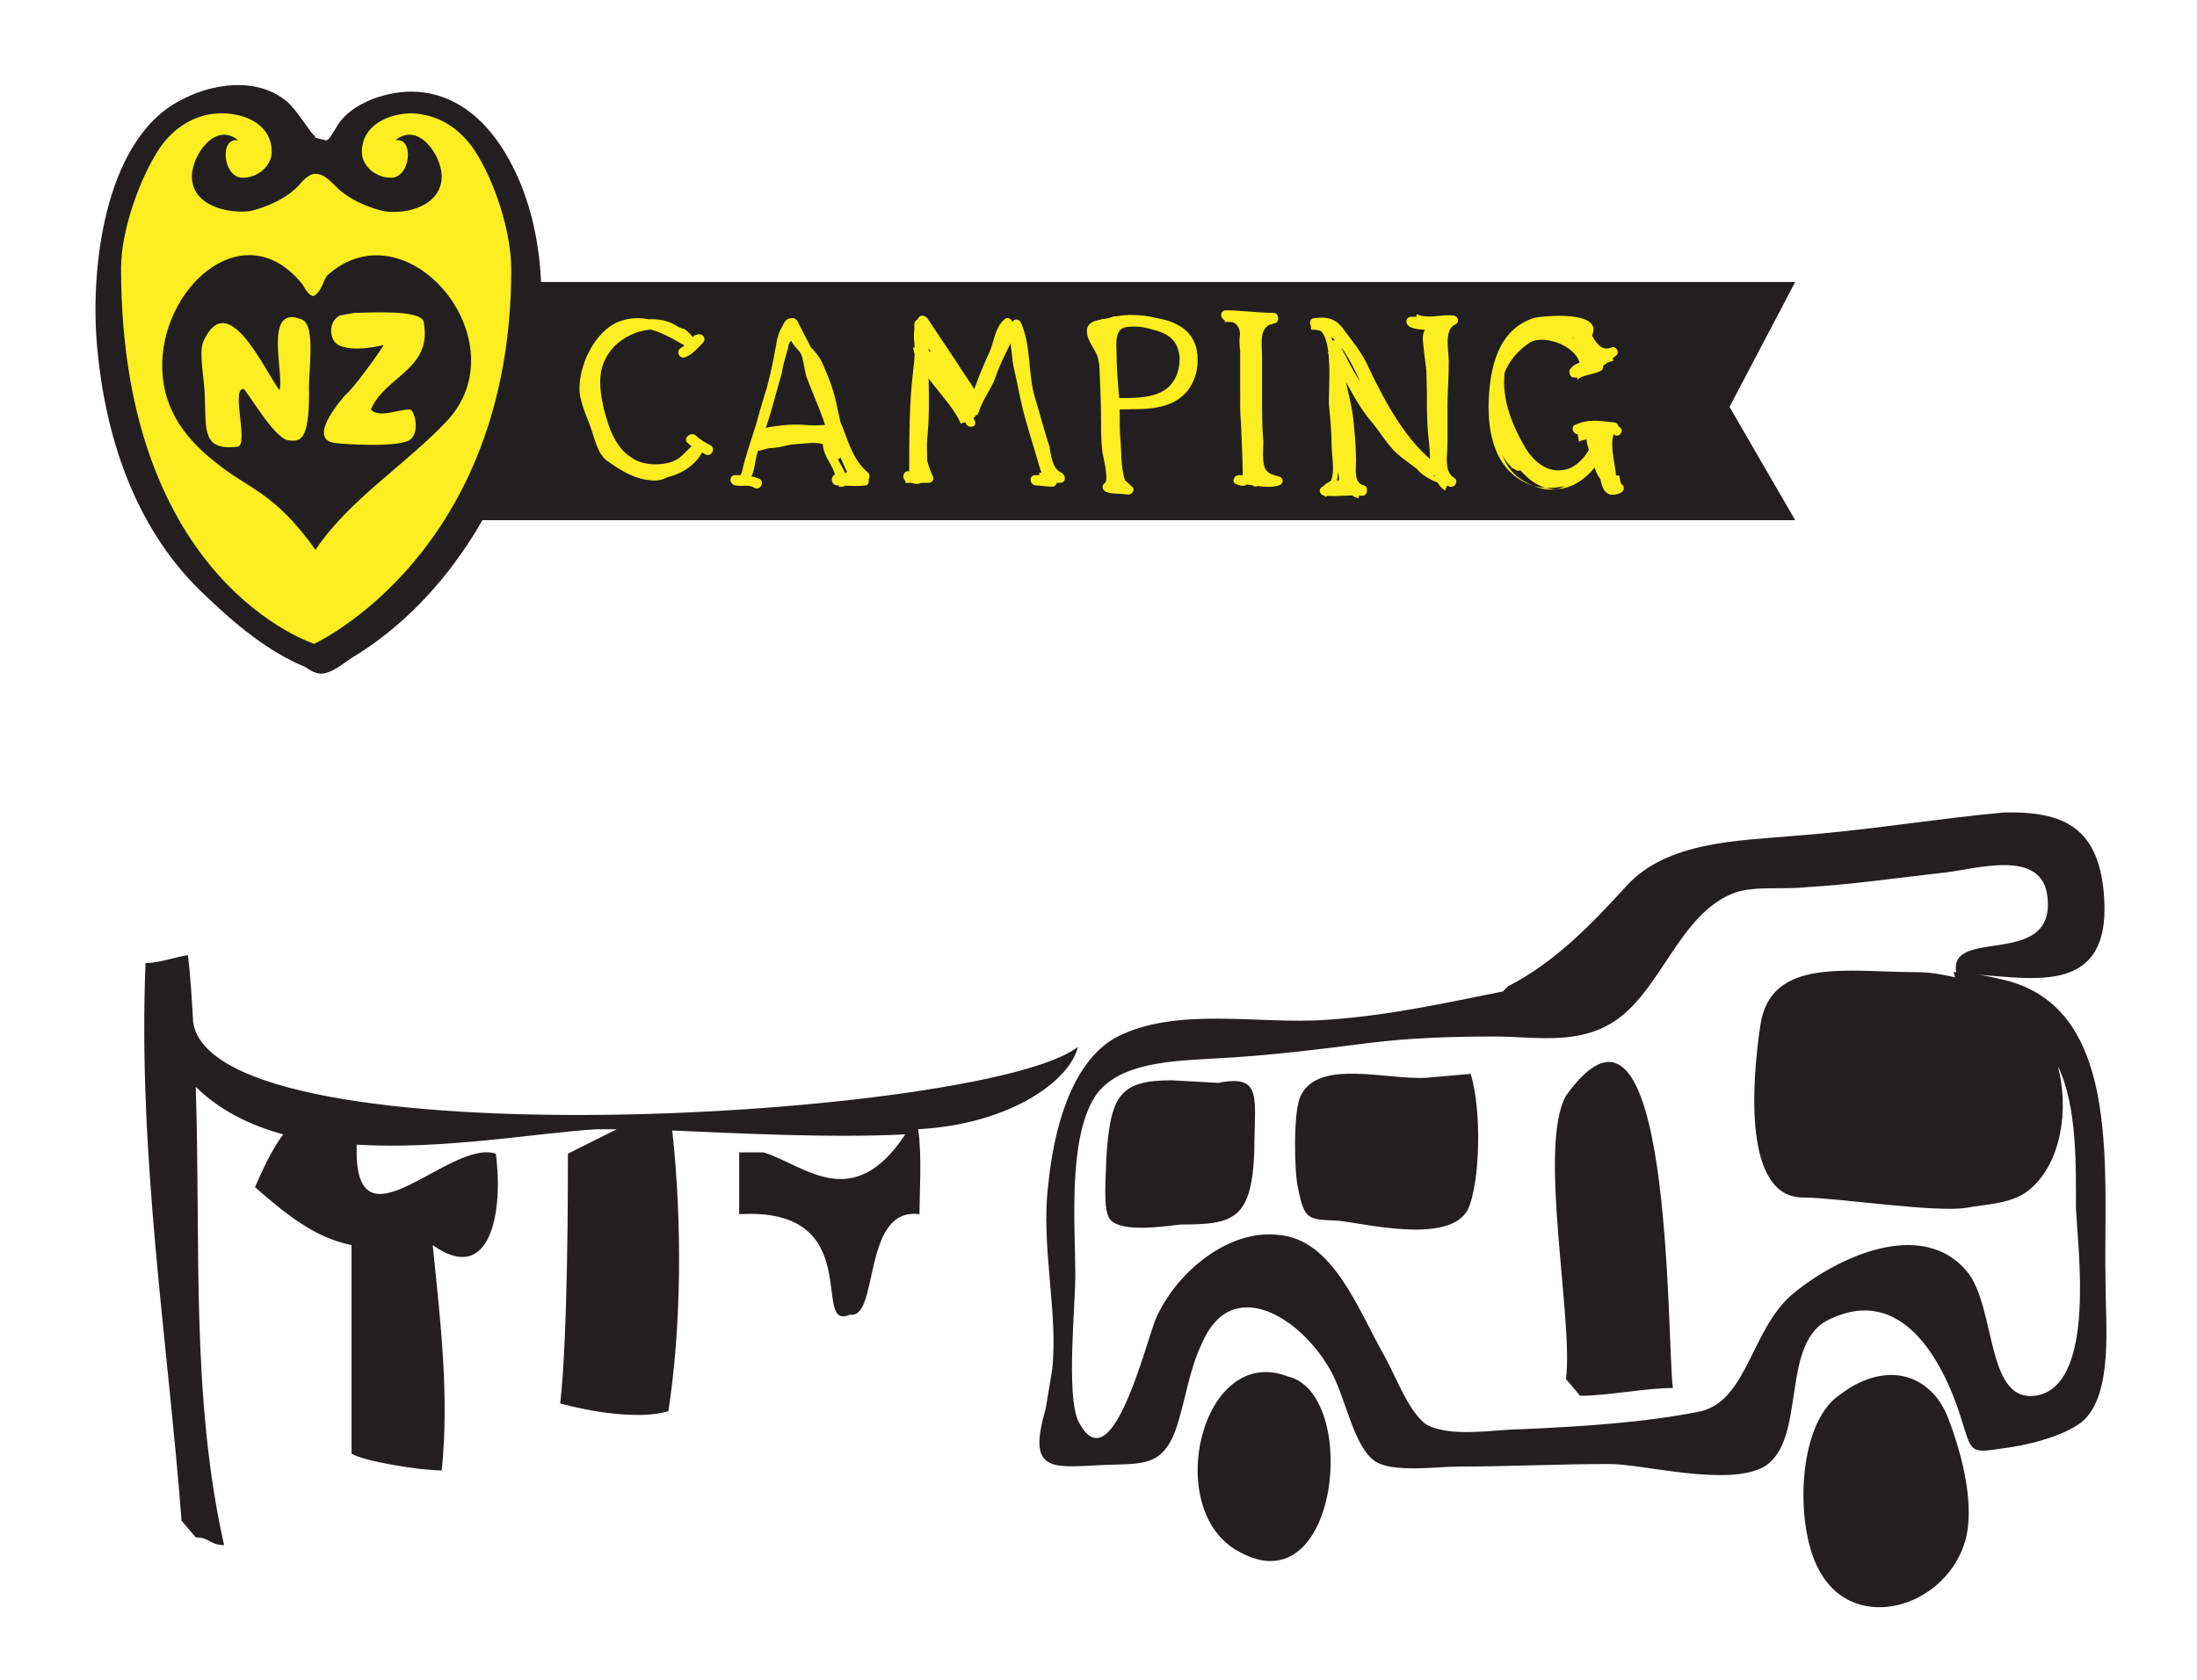
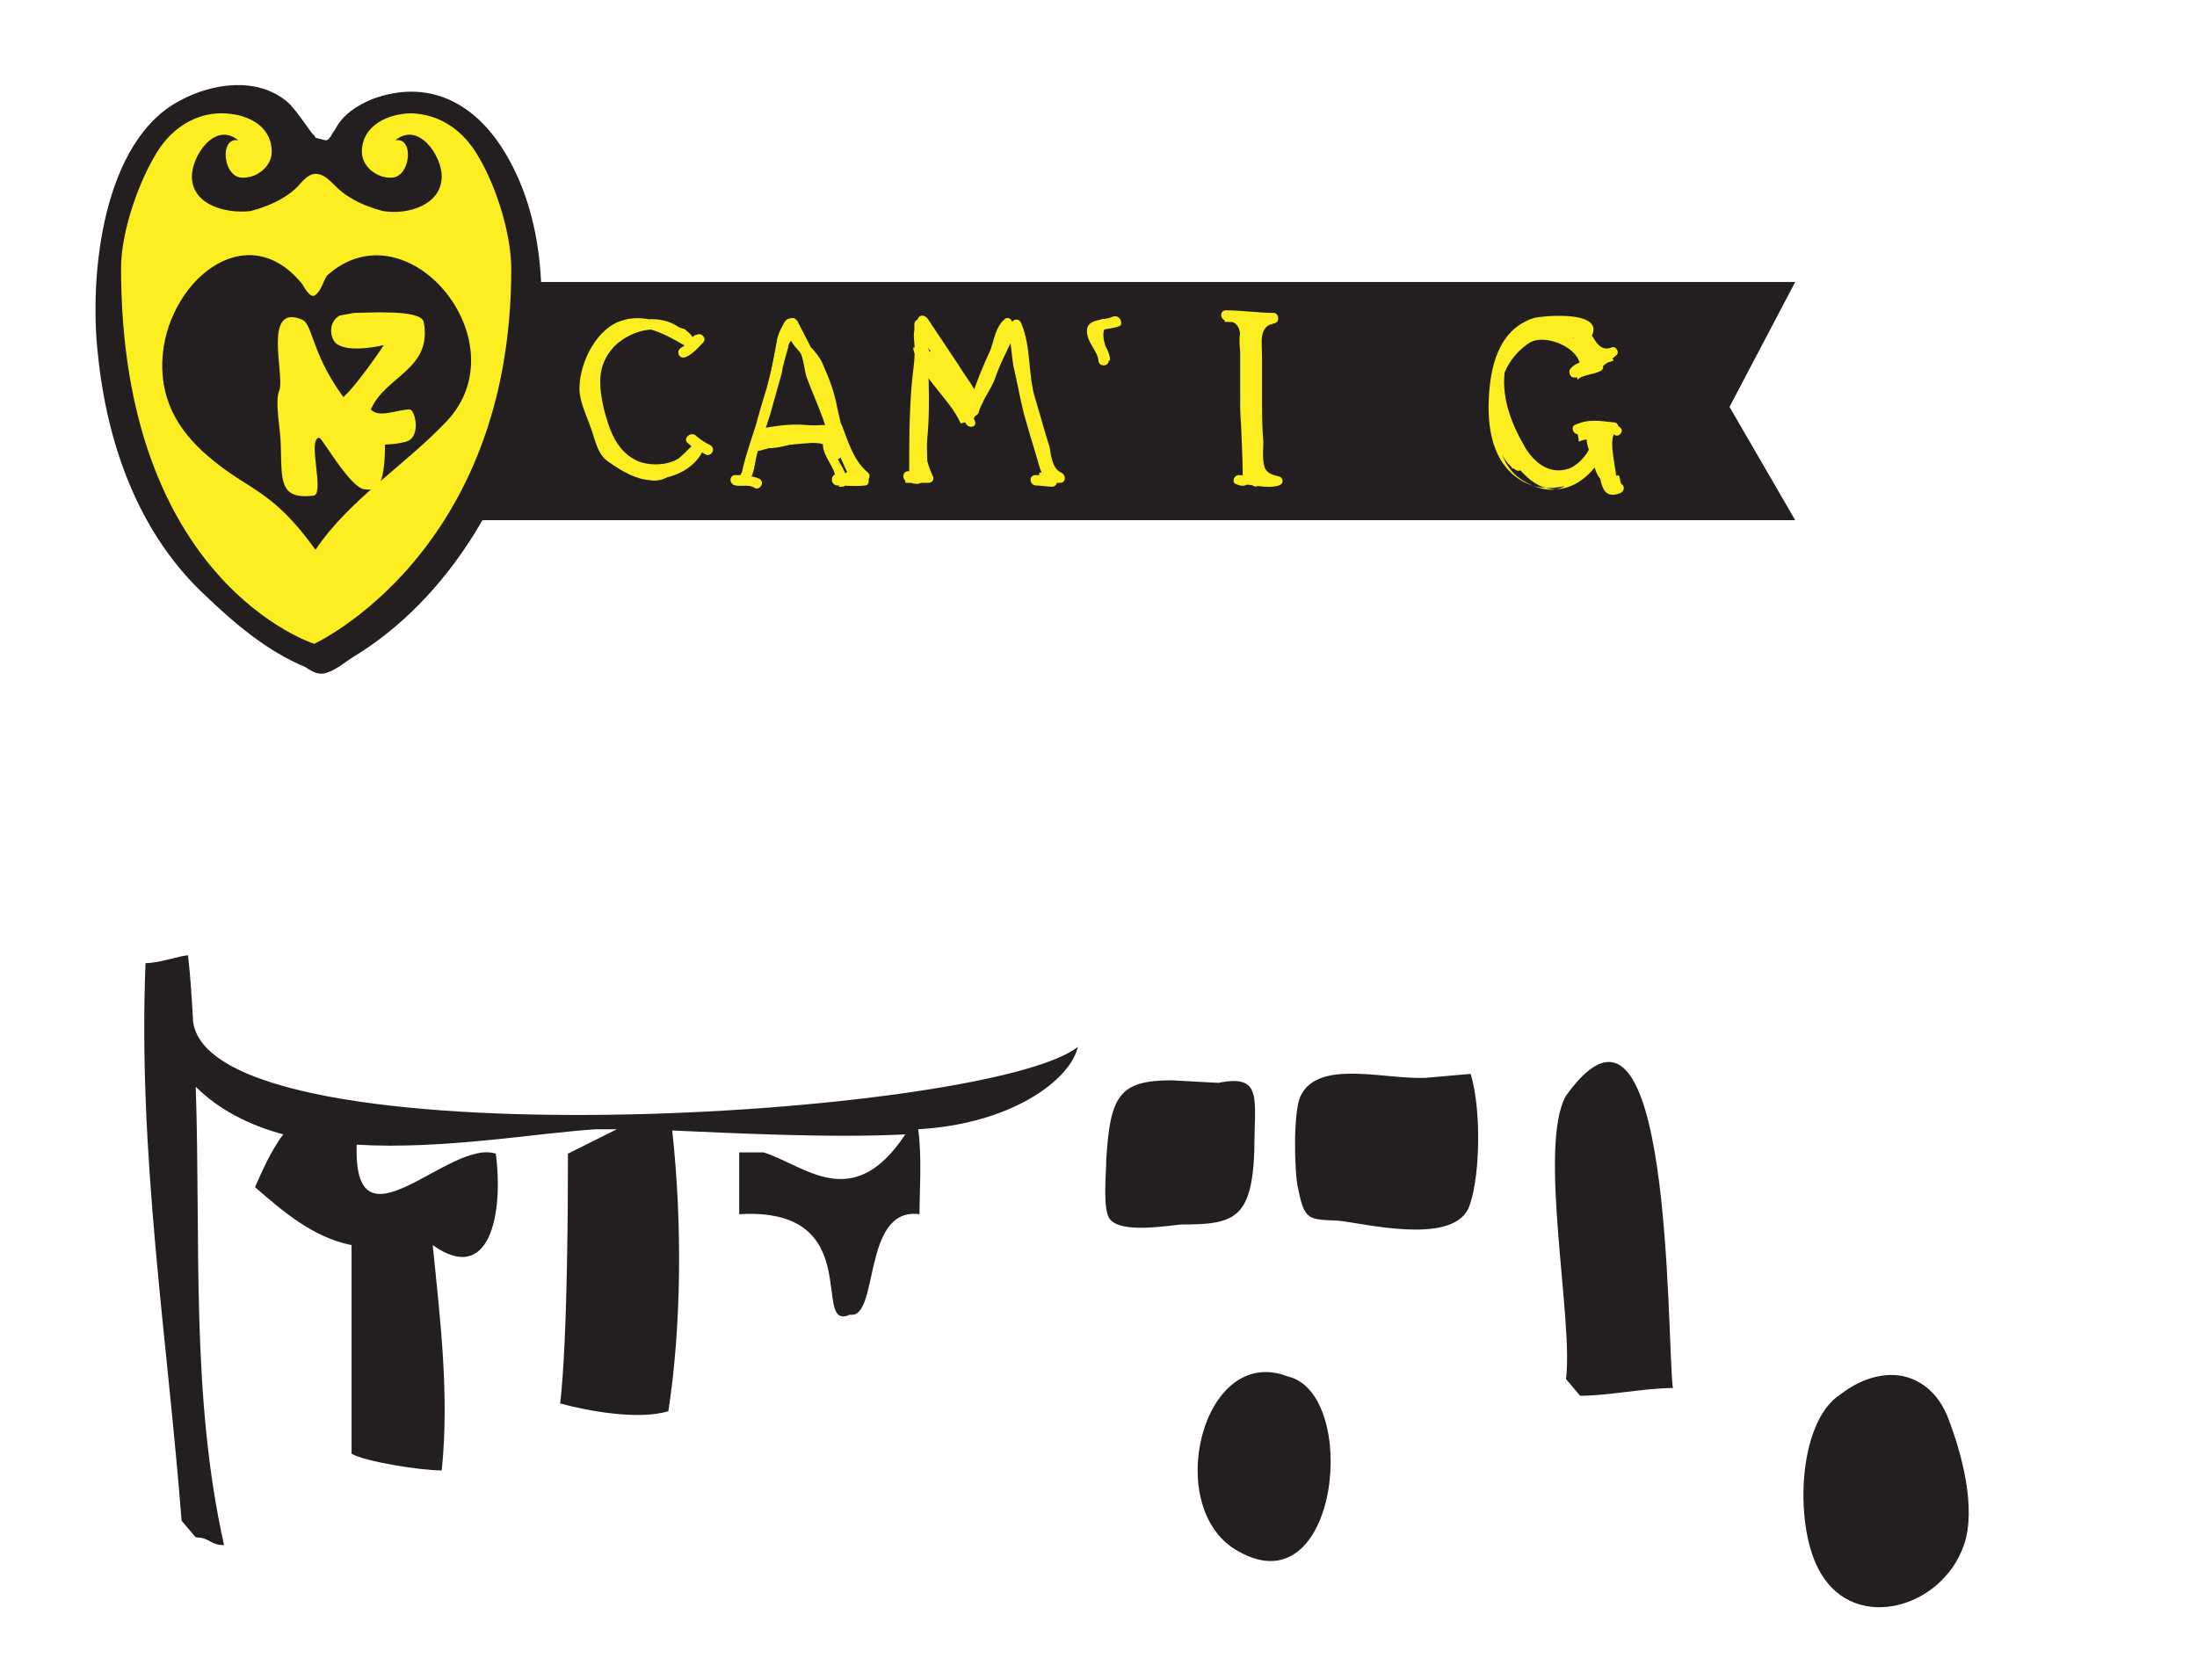
<svg xmlns="http://www.w3.org/2000/svg" version="1.1" baseProfile="tiny" x="0px" y="0px" viewBox="0 0 170.6 130.5" xml:space="preserve">
  <g>
    <polygon fill="#231F20" points="32.7,21.9 37.8,31.6 32.7,40.4 139.4,40.4 134.3,31.6 139.4,21.9  " />
    <g>
      <path fill="#FCEE21" d="M52.9,26.4c0.2,0,0.3-0.1,0.4-0.3c0.1-0.2,0-0.4-0.1-0.5c-2.1-0.9-4.8-1.3-6.4,0.6    c-1.4,1.6-1.4,4.3-0.9,6.2c0.5,2.2,1.8,4.2,4,4.7c1.9,0.4,4.2-0.6,4.8-2.4c0.1-0.4-0.4-0.6-0.6-0.4c-0.5,0.4-0.9,0.9-1.4,1.3    c-0.9,0.6-2.5,0.6-3.4,0.1c-1.5-0.8-2-2.4-2.4-3.9c-0.4-1.8-0.6-3.4,0.8-4.9c1.4-1.4,4.1-2,5.4-0.2c0.2-0.2,0.4-0.4,0.5-0.5    c-1.7-1-3.6-2-5.6-1.2c-1.9,0.8-3.1,3.5-3,5.4c0.1,1.1,0.7,2.2,1,3.2c0.3,0.9,0.5,1.8,1.3,2.3c1,0.7,2,1.3,3.2,1.4    c1.4,0.2,1.9-0.9,3.1-1.3c0.5-0.2,0.3-0.9-0.2-0.7c-0.6,0.2-0.9,0.6-1.4,0.9c-1.2,0.8-2.5,0.1-3.6-0.5c-1.5-0.9-1.9-3-2.5-4.6    c-0.7-2,0.7-4.7,2.6-5.5c1.5-0.6,3.4,0.5,4.6,1.2c0.3,0.2,0.8-0.2,0.5-0.5c-1.3-1.8-3.4-1.8-5.2-1c-2.4,1.1-2.9,3.3-2.6,5.6    c0.3,2.1,1.1,4.2,2.9,5.4c1,0.6,2,0.5,3,0.3c1.2-0.2,1.9-1,2.7-1.8c-0.2-0.1-0.4-0.3-0.6-0.4c-0.6,1.7-2.9,2.3-4.5,1.7    c-1.8-0.6-2.6-2.6-3-4.3c-0.3-1.5-0.2-3.3,0.5-4.7c1.1-2.2,3.9-1.7,5.8-0.9c0-0.2-0.1-0.4-0.1-0.5c0,0,0.1,0,0.1-0.1    C52.2,25.8,52.5,26.5,52.9,26.4" />
      <path fill="#FCEE21" d="M53.3,27.7c0.5-0.2,0.9-0.7,1.3-1.1c0.3-0.3-0.1-0.8-0.5-0.6c-0.3,0.1-0.5,0.4-0.7,0.5    c0.2,0.1,0.4,0.2,0.6,0.3c0-0.5-0.4-0.9-0.8-1.2c-0.4-0.3-0.8,0.4-0.4,0.7c0.2,0.1,0.4,0.3,0.4,0.5c0,0.3,0.3,0.5,0.6,0.3    c0.3-0.1,0.5-0.4,0.7-0.5c-0.2-0.2-0.3-0.4-0.5-0.6c-0.4,0.3-0.7,0.8-1.1,1C52.4,27.3,52.8,28,53.3,27.7" />
      <path fill="#FCEE21" d="M53.4,34.4c0.4,0.4,0.9,0.6,1.4,0.9c0.4,0.2,0.8-0.4,0.4-0.7c-0.4-0.2-0.9-0.5-1.2-0.8    C53.6,33.5,53,34.1,53.4,34.4" />
      <path fill="#FCEE21" d="M58.2,37.3c0.4-0.6,0.4-1.4,0.6-2.1c0.3-1,0.7-2,1-3c0.3-1.1,0.6-2.1,0.9-3.2c0.2-0.9,0.2-2.4,0.9-3.2    c-0.2,0-0.4-0.1-0.6-0.1c0.3,0.5,0.5,1,0.9,1.4c0.7,0.8,1.3,1.5,1.7,2.5c0.4,1.2,0.7,2.4,1,3.6c0.3,1,0.9,4.1,2.4,4.1    c0.5,0,0.5-0.8,0-0.8c-0.5,0-0.8,0-1.3,0.2c-0.3,0.2-0.2,0.6,0.1,0.7c0.4,0.2,0.8,0.1,1.3,0c0.3,0,0.6-0.4,0.3-0.7    c-1.1-0.9-1.5-2.3-2-3.6c-0.5-1.1-1-2-1.4-3.1c-0.5-1.4-0.9-3.4-2-4.5c-1.2-1.1-1.7,2.4-1.9,2.9c-0.5,1.5-1,3.1-1.4,4.6    c-0.4,1.3-1,2.9-1.2,4.3c0.1-0.1,0.3-0.3,0.4-0.4h-0.8c-0.5,0-0.5,0.7,0,0.8c0.5,0.1,1.1-0.1,1.5,0.2c0.4,0.2,0.8-0.4,0.4-0.7    c-0.6-0.3-1.2-0.2-1.9-0.3v0.8h0.8C57.9,37.7,58.1,37.6,58.2,37.3c0.1-1.2,0.7-2.4,0.9-3.6c0.3-1.3,0.9-2.5,1.3-3.8    c0.3-1,0.5-1.9,0.8-2.9c0-0.2,0.1-0.4,0.2-0.5c0.2-0.5,0.1-0.4,0.2-0.2c0.2,0.3,0.3,0.6,0.5,0.9c0.6,1.2,0.8,2.7,1.4,3.9    c1,2,1.6,4.7,3.3,6.1c0.1-0.2,0.2-0.4,0.3-0.7c-0.3,0-0.9,0.1-1.1,0c0,0.2,0.1,0.5,0.1,0.7c0.3-0.1,0.6-0.1,0.9-0.1v-0.8    c-1.1,0-1.8-3.9-2-4.7c-0.2-1.1-0.6-2.2-1.1-3.3c-0.2-0.5-0.6-1-1-1.4c-0.5-0.6-0.8-1.2-1.3-1.8c-0.1-0.2-0.4-0.3-0.6-0.1    c-0.4,0.5-0.6,1-0.7,1.6c-0.2,1.1-0.4,2.2-0.7,3.3c-0.3,1.2-0.6,2.4-1,3.6c-0.2,0.6-0.4,1.1-0.6,1.7c-0.1,0.4-0.1,1.1-0.4,1.5    C57.2,37.3,57.9,37.7,58.2,37.3" />
      <path fill="#FCEE21" d="M71.3,37.2c0-2,0.1-4,0.1-6c0-1,0.2-2,0.2-3c0.1-0.9-0.3-1.9,0.2-2.7h-0.7c0.7,1.1,1.4,2.2,2.2,3.2    c0.7,1,1.6,2.1,2,3.3c0.1,0.4,0.6,0.4,0.7,0c0.3-1,1-1.8,1.3-2.7c0.4-1.2,1.1-2.4,1.6-3.6c-0.2,0-0.5-0.1-0.7-0.1    c0.4,1,0.3,2.2,0.6,3.3c0.3,1.3,0.5,2.6,0.9,3.9c0.3,1.1,0.7,2.3,1,3.4c0.2,0.7,0.5,1.2,1.2,1.5c0-0.3,0.1-0.5,0.1-0.8h-1.6    c-0.5,0-0.5,0.7,0,0.8c0.4,0,0.9,0.1,1.3,0.1c0.3,0,0.4-0.3,0.4-0.5c-0.1-0.7-0.5-1.4-0.8-2.1c-0.4-1-0.6-2.1-0.9-3.2    c-0.7-2.3-1.3-4.6-1.8-7c-0.1-0.3-0.4-0.4-0.6-0.2c-0.7,0.6-0.8,1.6-1.1,2.4c-0.6,1.3-1.1,2.5-1.5,3.8c0.2-0.1,0.4-0.1,0.6-0.2    c-0.8-0.6-1.1-1.7-1.8-2.4c-1-1-1.8-2.1-2.5-3.4c-0.2-0.4-0.7-0.2-0.7,0.2c0,2.1,0.1,4.2,0.1,6.3c0,1,0,2.1-0.1,3.1    c0,0.4-0.1,0.9-0.1,1.3c0,0.5,0.2,1-0.5,0.8c0,0.3-0.1,0.5-0.1,0.8h1.8c0.3,0,0.5-0.3,0.3-0.6c-0.7-1.5-0.7-3.1-0.7-4.7    c0-1.8,0-3.5,0-5.3c-0.3,0-0.5,0.1-0.8,0.1c0.2,1.1,0.9,2,1.6,2.9c0.7,0.9,1.7,2,2.1,3c0.2-0.1,0.5-0.1,0.7-0.2    c-0.8-1.9-2.2-3.4-3.2-5.2c-0.2,0.2-0.4,0.3-0.6,0.5c0.7,0.8,1.7,1.7,2.3,2.6c0.4,0.6,0.7,1.3,1.1,1.9c0.2,0.2,0.5,0.3,0.7,0    c0.6-0.8,0.9-1.7,1.3-2.7c0.4-1.1,1.1-2.1,1.3-3.2c0.1-0.5-0.7-0.7-0.7-0.2c-0.1,0.9-0.6,1.6-1,2.4c-0.5,1.1-0.8,2.3-1.5,3.3H76    c-0.5-0.6-0.9-1.5-1.3-2.2c-0.5-0.9-1.6-1.7-2.2-2.5c-0.3-0.3-0.8,0.1-0.6,0.5c1,1.7,2.3,3.2,3.1,5c0.2,0.4,0.9,0.3,0.7-0.2    c-0.8-2.2-3.2-3.6-3.7-6c-0.1-0.4-0.8-0.3-0.8,0.1c0,1.9,0,3.8,0,5.7c0,1.6,0.1,3.2,0.8,4.7c0.1-0.2,0.2-0.4,0.3-0.6h-1.8    c-0.4,0-0.5,0.6-0.1,0.8c0.4,0.1,1,0.4,1.3-0.1c0.5-0.8,0.2-2.2,0.3-3.2c0.3-3,0-6,0-8.9c-0.2,0.1-0.5,0.1-0.7,0.2    c0.6,1.2,1.4,2.3,2.3,3.3c0.5,0.5,0.9,1,1.2,1.6c0.2,0.4,0.5,0.8,0.9,1.1c0.2,0.2,0.6,0.1,0.6-0.2c0.3-1.1,0.7-2.2,1.2-3.3    c0.4-0.7,0.6-2.1,1.2-2.6c-0.2-0.1-0.4-0.1-0.6-0.2c0.6,2.3,1.1,4.7,1.8,7c0.3,0.9,0.6,1.9,0.8,2.8c0.2,0.8,0.7,1.6,0.9,2.4    c0.1-0.2,0.2-0.3,0.4-0.5c-0.4,0-0.9-0.1-1.3-0.1v0.8h1.6c0.5,0,0.5-0.6,0.1-0.8c-0.7-0.3-0.8-1.4-0.9-2c-0.4-1.2-0.7-2.4-1.1-3.7    c-0.6-1.9-0.3-4-1.1-5.9c-0.1-0.3-0.5-0.4-0.7-0.1c-0.6,1.1-1,2.3-1.6,3.3c-0.5,1-1.2,2.1-1.5,3.1h0.7c-0.4-1.2-1.2-2.1-1.8-3.1    c-0.8-1.2-1.6-2.4-2.4-3.6c-0.2-0.2-0.5-0.3-0.7,0c-0.3,0.6-0.4,1.2-0.3,1.9c0.1,1.1-0.1,2.1-0.2,3.2c-0.2,2.3-0.2,4.7-0.2,6.9    C70.6,37.7,71.3,37.7,71.3,37.2" />
-       <path fill="#FCEE21" d="M86.6,38c0.3-0.5,0.2-1.1,0.1-1.7c-0.1-1.2-0.2-2.3-0.3-3.5c0-1.2-0.2-2.5-0.2-3.7c0-1.1,0.1-2.2-0.1-3.3    c-0.2-1,3.6-0.5,4-0.4c1.5,0.3,2.2,1.2,2.2,2.8c0,1.4-1.2,2.3-2.4,2.8c-1.1,0.4-2.6,0-3.7,0v0.8c1.8,0,4.5,0.1,5.7-1.6    c0.9-1.4,1-4.1-0.8-4.8c-1.3-0.6-2.8-0.9-4.2-0.5C85.7,25,86,26.6,86,27.4c0,1.9,0.2,3.8,0.3,5.8c0,0.9,0.1,1.7,0.2,2.6    c0.1,0.7,0,1.3,0.3,1.9c0.1-0.2,0.2-0.4,0.2-0.6c-0.4,0.1-0.8,0.1-1.2,0.4c-0.3,0.2-0.2,0.6,0.1,0.7c0.5,0.2,1,0.1,1.6,0.2    c0.4,0.1,0.7-0.4,0.4-0.6c-0.3-0.3-0.4-0.4-0.7-0.6c-0.4-0.3-0.8,0.4-0.4,0.7c0.2,0.2,0.3,0.3,0.5,0.5c0.1-0.2,0.3-0.4,0.4-0.6    c-0.5-0.1-1.1,0-1.6-0.2c0,0.2,0.1,0.5,0.1,0.7c0.3-0.2,0.7-0.2,1-0.3c0.2-0.1,0.3-0.3,0.2-0.6C87,36.4,87.1,35,87,34.1    c-0.1-1.1,0-2.2-0.1-3.3c-0.1-1.1-0.2-2.3-0.2-3.4c0-0.6-0.2-1.9,0.8-2c0.7-0.1,1.4,0,2,0.2c1.3,0.3,2,0.9,2.1,2.2    c0,0.8-0.2,1.6-0.8,2.2c-1.1,1.1-3.3,0.9-4.8,0.9c-0.5,0-0.5,0.8,0,0.8c2.3,0.1,5.6,0.5,6.7-2.2c0.4-0.9,0.4-2.2,0-3    c-0.5-1.1-1.7-1.6-2.9-1.8c-1.1-0.3-3-0.4-4.1,0.2c-0.9,0.5-0.4,1.5-0.4,2.3c0.1,1.9,0.2,3.8,0.2,5.6c0,0.7,0,1.5,0.1,2.3    c0.1,0.6,0.5,2,0.2,2.5C85.6,38,86.3,38.4,86.6,38" />
      <path fill="#FCEE21" d="M97.2,37.1c0-3-0.2-6.1-0.2-9.1c0-0.8,0.3-2.2-0.1-3c-0.3-0.7-1.1-0.8-1.8-0.9V25c1.2,0,2.5,0.2,3.7,0.2    c0-0.3-0.1-0.5-0.1-0.8c-0.7,0.1-1.5,0.3-1.6,1.1c-0.2,1.8,0,3.7,0,5.5c0,1.7,0,3.4,0.2,5c0.1,1.1,0.7,1.4,1.7,1.7v-0.7    c-0.8,0.3-2-0.1-2.8-0.1c-0.4,0-0.6,0.6-0.2,0.7c1.5,0.7,1.5-1.7,1.4-2.6c-0.2-1.5-0.4-3-0.4-4.5V28c0-0.9-0.2-1.8,0.3-2.6    c-0.2-0.1-0.5-0.1-0.7-0.2c0.1,2.4,0.1,4.7,0.1,7.1c0,1.1,0.1,2.2,0.1,3.2c0,0.7,0.1,1.4,0.4,2.1c0.2,0.4,0.9,0.1,0.7-0.4    c-0.4-0.8-0.3-1.7-0.3-2.5c0-1-0.1-2-0.1-3c0-2.2,0-4.4-0.1-6.6c0-0.4-0.5-0.5-0.7-0.2c-0.5,0.7-0.5,1.5-0.4,2.4    c0.1,1.3,0,2.7,0,4c0,1.2,0.1,2.5,0.4,3.6c0.1,0.2,0.1,2.1-0.2,2c-0.1,0.2-0.1,0.5-0.2,0.7c0.9,0,2.1,0.4,3,0.1    c0.4-0.1,0.4-0.6,0-0.7c-0.4-0.1-0.9-0.2-1.1-0.7c-0.2-0.6-0.1-1.4-0.1-2c-0.1-1.1-0.1-2.2-0.1-3.3c0-1.1,0-2.2,0-3.3    c0-1.1-0.3-2.4,1-2.6c0.4-0.1,0.3-0.8-0.1-0.8c-1.2,0-2.5-0.2-3.7-0.2c-0.5,0-0.5,0.7,0,0.8c1.3,0.1,1.1,1.1,1.1,2.2    c0,1.1,0,2.2,0,3.3c0,2.2,0.2,4.5,0.2,6.7C96.4,37.6,97.2,37.6,97.2,37.1" />
-       <path fill="#FCEE21" d="M103.6,37.9c0.5-0.8,0.2-2.3,0.2-3.2c0-1.7-0.2-3.3-0.2-4.9c0-1.6,0.4-4.8-1.8-5v0.8    c2.5-0.1,3.7,4.1,4.7,5.9c1.1,1.9,2.6,4,4.4,5.4c0.3,0.2,0.6-0.1,0.6-0.3c0.1-1.1-0.1-2.4-0.2-3.5c-0.1-1.7,0-3.5,0-5.2    c0-1.5,0.3-3.4-1.7-3.3c-0.5,0-0.5,0.6-0.1,0.8c1,0.4,2,0.1,3,0.1c-0.1-0.2-0.1-0.5-0.2-0.7c-0.9,0.4-0.9,0.8-0.9,1.8    c0,1.7-0.1,3.4-0.1,5.2c0,1.4,0,2.8,0,4.2c0,0.8,0.2,1.6,0.9,2.1c0.1-0.2,0.2-0.5,0.3-0.7c-1.2-0.4-2-0.7-2.7-1.8    c-0.7-1-1.6-1.9-2.1-2.9c-0.4-0.9-1-1.8-1.7-2.6c-0.9-1-1.4-2.4-2.1-3.5c-0.2-0.3-0.7-0.2-0.7,0.2c-0.1,1.2,0.1,2.4,0.4,3.6    c0.3,1.5,0.6,3,0.7,4.5c0.1,1.2-0.4,3.4,1.2,3.8c0-0.3,0.1-0.5,0.1-0.8c-1-0.1-1.9,0.1-2.9,0c0.1,0.2,0.1,0.5,0.2,0.7    c0.5-0.3,0.8-0.3,1.4-0.4c0.2,0,0.3-0.2,0.3-0.4c0.2-0.7-0.2-1.8-0.2-2.6c-0.1-1.4-0.1-2.8-0.2-4.2c-0.1-1.3,0-2.6-0.4-3.9    c-0.2,0.1-0.5,0.2-0.7,0.3c0.4,0.9,1.1,1.7,1.6,2.6c0.6,1.1,1.2,2.1,2,3c0.7,0.9,1.2,1.8,2.1,2.5c0.4,0.3,0.8,0.6,1.2,0.9    c0.3,0.3,0.8,0.3,1.2,0.5c0.2,0.1,0.5,0,0.6-0.2c0.4-1.4,0-3.3,0-4.7c0-1.1-0.1-2.2-0.2-3.3c-0.1-1.1-0.6-2.3,0.2-3.3    c-0.2-0.1-0.4-0.2-0.7-0.3c0.3,2.5,0,5.1,0,7.6c0,0.5,0.8,0.5,0.8,0c0-2.5,0.3-5.1,0-7.6c0-0.3-0.4-0.6-0.7-0.3    c-0.5,0.6-0.8,1-0.7,1.8c0.1,1.1,0.3,2.3,0.4,3.4c0.1,1.3,0.1,2.7,0.1,4c0,0.8,0.2,1.7,0,2.5c0.2-0.1,0.4-0.2,0.6-0.2    c-0.7-0.4-1.3-0.8-1.9-1.2c-1.1-0.7-1.7-1.8-2.5-2.9c-0.6-0.9-1.2-1.8-1.7-2.7c-0.5-0.9-1.2-1.7-1.6-2.6c-0.2-0.4-0.8-0.1-0.7,0.3    c0.3,1.2,0.2,2.5,0.3,3.7c0.1,1.1,0.1,2.3,0.2,3.4c0,0.8,0,1.6,0.2,2.4c0.1,0.6,0.2,0.7-0.3,0.6c-0.3,0-0.7,0.3-0.9,0.5    c-0.4,0.2-0.2,0.7,0.2,0.7c1,0.1,1.9-0.1,2.9,0c0.4,0,0.5-0.7,0.1-0.8c-0.8-0.2-0.6-1.3-0.6-1.9c0-1-0.1-2.1-0.2-3.1    c-0.2-2.1-1.1-4.1-0.9-6.2c-0.2,0.1-0.5,0.1-0.7,0.2c0.7,1,1.2,2.4,2,3.3c0.9,1.1,1.4,2.4,2.3,3.5c0.7,1,1.4,2,2.2,2.9    c0.7,0.8,1.6,1.1,2.6,1.4c0.4,0.1,0.7-0.5,0.3-0.7c-0.8-0.5-0.5-1.8-0.5-2.6c0-1,0-2,0-3c0-1.1,0.1-2.2,0.1-3.4    c0-0.9-0.4-2.5,0.5-2.9c0.4-0.2,0.2-0.7-0.2-0.7c-0.9-0.1-1.9,0.3-2.8-0.1c0,0.3-0.1,0.5-0.1,0.8c1.2-0.1,1,1,0.9,1.8    c-0.1,1.2,0,2.5,0,3.7c0,1,0,2.1,0.1,3.1c0.1,0.8,0.2,1.8,0.1,2.6c0.2-0.1,0.4-0.2,0.6-0.3c-2.4-1.8-4-4.8-5.3-7.5    c-0.5-1.2-1.3-2.1-2.1-3.2c-0.6-0.7-1.2-0.8-2.1-0.7c-0.5,0-0.5,0.7,0,0.8c1.6,0.1,1,5,1.1,6c0.1,1,0.2,2.1,0.2,3.1    c0,0.7,0.3,2.2-0.1,2.8C102.6,37.9,103.3,38.3,103.6,37.9" />
      <path fill="#FCEE21" d="M123.6,26.1c1-2-3.7-1.6-4.5-1.4c-2.8,0.9-3.4,3.9-3.5,6.4c-0.1,2.6,0.5,5.4,3.1,6.5    c2.1,0.9,5.7-0.3,5.7-3h-0.8c0,1.4,0.4,3.6,2.3,3c-0.1-0.2-0.1-0.5-0.2-0.7c-0.7,0.3-0.6-1.1-0.6-1.4c0-0.6-0.1-1.1-0.4-1.6    c-0.2-0.3-0.7-0.2-0.7,0.2c0,1.2,0.2,2.2,0.8,3.2c0.2,0.3,0.7,0.2,0.7-0.2c0-0.8-0.7-3.1,0-3.6c0.3-0.2,0.2-0.7-0.2-0.7    c-1.1-0.1-1.9-0.3-3,0.2c-0.3,0.1-0.2,0.6,0.1,0.7c0.3,0.1,1.2,0.2,1.2,0.6c0.3,0,0.5-0.1,0.8-0.1c-0.1-0.3-0.2-0.6-0.2-0.9    c-0.2,0.1-0.5,0.2-0.7,0.3c0.5,1-0.8,2.5-1.7,2.8c-1.5,0.5-2.7-0.5-3.4-1.7c-1.1-1.9-1.9-4-1.5-6.2c0.4-2.2,3.6-4.5,5.4-2.1    c0.8,1.1,0.3,2.6,2,2c-0.1-0.2-0.2-0.5-0.3-0.7c-0.7,0.4-1.6,0.3-2.1,1c-0.1,0.2,0,0.5,0.2,0.6c1.1,0.2,2.6-1,3.4-1.7    c0.3-0.2,0-0.8-0.4-0.6c-1.1,0.4-1.4-1.1-2-1.7c-0.2-0.2-0.7-0.1-0.7,0.3c0.1,0.7,0.7,1.9,0.3,2.5c0.2,0.1,0.5,0.1,0.7,0.2    c0-1.5-1.6-2.4-2.9-2.9c-1.7-0.6-3.1,0.9-3.9,2.2c-1,1.6-1,3.6-0.7,5.4c0.2,1.1,0.7,2.9,1.8,3.5c0.3,0.2,0.6-0.1,0.6-0.4    c-0.2-1-1.1-1.6-1.3-2.6c-0.2,0.1-0.5,0.2-0.7,0.3c1.2,2.2,3,5.3,6,3.8c1.1-0.6,2.1-1.7,2.2-3c0.1-1.2-0.8-1.8-1.9-1.7    c-0.4,0-0.5,0.5-0.2,0.7c0.4,0.3,0.9,0.2,1.3,0.2c0.3,0,1.6-0.1,1.6-0.1c0.3,0.4,0.9-0.2,0.5-0.5c-0.7-0.7-2.3,0.3-3.1-0.3    c-0.1,0.2-0.1,0.5-0.2,0.7c1.9-0.1,0.9,1.8,0.3,2.5c-0.8,0.9-1.8,1.3-3,1c-1.7-0.5-2.3-2.2-3-3.6c-0.2-0.4-0.8-0.1-0.7,0.3    c0.2,1,1.1,1.6,1.3,2.6c0.2-0.1,0.4-0.3,0.6-0.4c-0.8-0.4-1.1-1.7-1.3-2.5c-0.4-1.2-0.3-2.5-0.1-3.7c0.2-1.3,1.1-2.5,2.2-3.2    c1.2-0.7,3.9,0.4,3.9,1.9c0,0.4,0.5,0.5,0.7,0.2c0.5-0.9-0.1-2-0.2-2.9c-0.2,0.1-0.4,0.2-0.7,0.3c0.6,0.5,0.6,1.6,1.3,2    c0.6,0.3,0.9,0.1,1.5-0.1c-0.1-0.2-0.2-0.4-0.4-0.6c-0.5,0.4-2,1.6-2.6,1.5c0.1,0.2,0.2,0.4,0.2,0.6c0.3-0.4,1.3-0.4,1.8-0.7    c0.4-0.2,0.1-0.9-0.3-0.7c-0.7,0.3-0.6-0.4-0.8-0.9c-0.2-0.5-0.6-1.1-1-1.3c-1.1-0.8-2.5-0.8-3.8-0.3c-2.1,0.9-2.7,3.5-2.5,5.6    c0.2,2.3,1.7,6.3,4.4,6.6c1.1,0.1,2.2-0.1,2.9-1.1c0.6-0.8,1.2-2,0.7-2.9c-0.2-0.4-0.8-0.1-0.7,0.3c0,0.3,0.1,0.6,0.2,0.9    c0.1,0.4,0.8,0.4,0.8-0.1c0-1-0.9-1.1-1.7-1.3c0,0.2,0.1,0.5,0.1,0.7c0.9-0.4,1.7-0.1,2.6-0.1c-0.1-0.2-0.1-0.5-0.2-0.7    c-1.4,0.9-0.5,2.9-0.4,4.3c0.2-0.1,0.5-0.1,0.7-0.2c-0.5-0.9-0.7-1.8-0.7-2.8c-0.2,0.1-0.5,0.1-0.7,0.2c0.5,0.9-0.1,4.1,1.9,3.3    c0.5-0.2,0.3-0.9-0.2-0.7c-1.2,0.4-1.3-1.5-1.3-2.2c0-0.5-0.8-0.5-0.8,0c0,1.2-1.3,2.1-2.3,2.5c-1.1,0.4-2.5-0.2-3.4-0.9    c-1.4-1.2-1.6-3.1-1.6-4.8c0-1.7,0.2-3.5,1.3-4.8c0.7-0.9,1.9-1.3,3-1.4c0.1,0,2.3,0.2,2.2,0.5C122.7,26.2,123.4,26.6,123.6,26.1" />
      <path fill="#FCEE21" d="M58.9,34.5c0.9,0.2,2,0,2.9-0.1c1-0.1,2-0.2,2.9-0.4c0.3,0,0.4-0.6,0.1-0.7c-0.7-0.4-1.5-0.2-2.3-0.3    c-1.2-0.1-2.4,0.1-3.5,0.3c-0.4,0.1-0.3,0.7,0,0.7c0.7,0.2,1.4,0.1,2.2,0c1.1-0.2,2.2-0.2,3.2-0.2V33c-1.5,0.1-2.9,0.9-4.5,1    c0,0.3,0.1,0.5,0.1,0.8c1.4-0.6,2.8-0.5,4.2-0.5c0.5,0,0.5-0.8,0-0.8c-1.5,0-3-0.1-4.4,0.5c-0.4,0.2-0.4,0.8,0.1,0.8    c1.6-0.1,2.9-1,4.5-1c0.5,0,0.5-0.8,0-0.8c-0.9,0-1.8,0.1-2.7,0.1c-0.8,0-1.6,0.3-2.5,0.1V34c0.9-0.1,1.8-0.3,2.7-0.3    c0.6,0,2-0.1,2.6,0.3c0-0.2,0.1-0.5,0.1-0.7c-0.9,0.1-1.8,0.2-2.7,0.4c-0.8,0.1-1.9,0.3-2.7,0.2C58.7,33.6,58.4,34.4,58.9,34.5" />
      <path fill="#FCEE21" d="M86.4,24.6c-0.6,0.3-2,0.1-2,1.1c0,0.9,0.8,1.5,0.9,2.3c0,0.5,0.8,0.5,0.8,0c0-0.6-0.8-2.1-0.2-2.6    c0.4-0.3-0.2-0.9-0.5-0.5c-0.9,0.8,0,2.1,0,3.1h0.8c0-0.6-0.4-1.2-0.7-1.7c-0.2-0.4-0.3-0.6,0.2-0.7c0.4-0.1,0.8-0.1,1.3-0.3    C87.2,25,86.9,24.4,86.4,24.6" />
      <path fill="#FCEE21" d="M59,35c1.3-0.4,2.6-0.5,4-0.6c0.4,0,1.1,0,1.3,0.4c0.2,0.3,0.2,0.5,0.5,0.8c0.4,0.3,0.8-0.4,0.4-0.7    c-0.3-0.2-0.3-0.8-0.6-1c-0.3-0.2-0.8-0.2-1.1-0.2c-1.5-0.2-3.2,0.2-4.6,0.6C58.3,34.4,58.5,35.1,59,35" />
      <path fill="#FCEE21" d="M61.3,25.8c0.1-0.3,0,0,0.2,0.3c0.3,0.5,0.5,1,0.8,1.6c0.5,1.1,0.9,2.1,1.3,3.2c0.8,2,1.3,4,2.3,5.9    c0.2,0.4,0.9,0.1,0.7-0.4c-1-2-1.6-4.1-2.3-6.2c-0.7-1.8-1.5-3.6-2.4-5.3c-0.1-0.1-0.2-0.2-0.3-0.2c-0.6,0-0.7,0.3-0.9,0.8    C60.4,26.1,61.2,26.3,61.3,25.8" />
      <path fill="#FCEE21" d="M63.9,34.6c0.1,1,0.9,1.6,1,2.6c0.1-0.1,0.3-0.3,0.4-0.4h-0.3c-0.2,0-0.4,0.2-0.4,0.4v0.1    c0,0.2,0.2,0.4,0.4,0.4c0.7,0,1.4,0.1,2.2,0c0.3,0,0.3-0.5,0.2-0.6c-0.3-0.4-0.9-0.7-1.1-1.1c-0.3-0.4-0.4-0.9-0.7-1.4    c-0.5-1.1-0.9-2.2-1.4-3.2c-0.5-1-0.9-2.2-1.2-3.3c-0.2-0.7-0.3-1.5-0.8-2.1c-0.3-0.4-0.9,0.2-0.5,0.5c0.6,0.6,0.7,1.9,0.9,2.7    c0.4,1.1,0.9,2.2,1.3,3.3c0.3,1,0.8,1.9,1.3,2.9c0.2,0.4,0.4,0.9,0.6,1.3c0.2,0.4,0.8,0.6,1.1,1c0.1-0.2,0.1-0.4,0.2-0.6    c-0.6,0.1-1.3,0-2,0c0.1,0.1,0.3,0.3,0.4,0.4v-0.1c-0.1,0.1-0.3,0.3-0.4,0.4h0.3c0.2,0,0.4-0.2,0.4-0.4c-0.1-1-0.9-1.6-1-2.6    C64.6,34.1,63.9,34.1,63.9,34.6" />
      <path fill="#231F20" d="M24.4,10.5c-0.1,0.1-1.3-1.9-2.1-2.6c-2.4-2-5.9-1.4-8.3-0.1c-6,3.1-7.1,13.5-6.4,19.7    c0.7,6.9,3.1,13.9,8.4,18.8c2.3,2.2,4.8,4.3,7.7,5.5c0.6,0.4,1.1,0.7,1.8,0.4c0.6-0.2,1.2-0.7,1.8-1.1    c7.7-4.6,12.9-13.6,14.3-22.3c0.9-5.6,0.6-11.9-2.3-16.8c-2.4-4.1-6.1-5.9-10.4-4.3c-1.2,0.5-2.3,1.2-2.9,2.4    c-0.2,0.2-0.4,0.8-0.7,0.8l-0.8-0.2" />
      <path fill="#FCEE21" d="M32.9,25c-0.2-1-4.4-0.7-5.4-0.7c0,0-1.1,0.2-1.1,0.2c-1,0.5-0.8,2-0.1,2.3c1.1,0.6,3.5,0,3.5,0    c-0.5,0.8-2.3,3.3-3,3.9c0,0-3.1,3.4-0.8,3.7c0.6,0.1,5.2,0.4,5.9-0.3c0.7-0.6,0.3-2.3-0.1-2.3c-0.9,0-2.4,0.7-3,0    C29.9,29.2,33.6,28.7,32.9,25" />
-       <path fill="#FCEE21" d="M23.4,24.8c-3-1.2-1.3,4.3-1.7,5.5c-1.2-1.6-4-8-5.9-3.8c-0.4,0.8,0.1,3.2,0.1,4.2c0.1,2.7-0.2,4.3,2.5,4    c1,0-0.5-4.5,0.5-4.5c0.2,0,2.4,3.9,3.5,4c0.9,0.1,1.6,0.1,1.6-3.7C23.9,29,24.6,25.2,23.4,24.8" />
+       <path fill="#FCEE21" d="M23.4,24.8c-3-1.2-1.3,4.3-1.7,5.5c-0.4,0.8,0.1,3.2,0.1,4.2c0.1,2.7-0.2,4.3,2.5,4    c1,0-0.5-4.5,0.5-4.5c0.2,0,2.4,3.9,3.5,4c0.9,0.1,1.6,0.1,1.6-3.7C23.9,29,24.6,25.2,23.4,24.8" />
      <path fill="#FCEE21" d="M34.7,32.7c-3.2,3.4-7.6,6.1-10.2,10c-3.3-4.6-5.1-4.6-7.9-6.9c-2.5-2-4.1-4.4-4-7.7    c0.2-6.1,6.5-11.5,10.9-6c0,0,0.6,1.2,1,0.8c0.5-0.4,0.6-1.1,0.9-1.5C31.6,15.8,40.5,26.5,34.7,32.7 M36.8,11.6    C35.7,10,34.1,8.9,32,8.8c-1.8,0-3.9,0.9-3.9,3c0,1.1,1.1,2,2.2,2c1.6,0.1,1.9-3.2,0.4-2.9c1.8-1.5,3.6,1.2,3.6,2.8    c0,2.2-2.6,3-4.5,2.7c0,0-2.4-0.5-3.8-2c-0.6-0.6-1-0.9-1.5-0.9c-0.4,0-0.8,0.3-1.3,0.9c-1.4,1.5-3.8,2-3.8,2    c-1.9,0.2-4.5-0.5-4.5-2.7c0-1.6,1.8-4.3,3.6-2.8c-1.5-0.3-1.2,3,0.4,2.9c1.1,0,2.2-0.9,2.2-2c0-2.1-2-3-3.9-3    c-2,0-3.7,1.1-4.8,2.7c-1.6,2.4-3,6.5-3,9.3c0,24.5,15,29.2,15,29.2S39.7,43,39.7,20.9C39.7,18,38.4,14,36.8,11.6" />
    </g>
    <g>
      <path fill="#231F20" d="M94.6,84.1L91,83.9c-4.1,0-4.8,1.2-5.1,6.2c0,1.1-0.3,3.9,0.3,4.6c0.9,1.1,4.4,0.5,5.5,0.4    c4.1,0,5.5-0.4,5.7-5.7C97.4,85.3,98.1,83.4,94.6,84.1z" />
      <path fill="#231F20" d="M110.8,83.7c-3.1,0.2-8.4-1.5-9.8,1.4c-0.6,1.2-0.5,6-0.2,7.2c0.5,2.5,0.8,2.4,3.1,2.5    c2,0.2,8.7,1.9,10.1-0.9c0.9-2,1.1-7.5,0.2-10.5L110.8,83.7z" />
      <path fill="#231F20" d="M100,106.9c-6.7-2.6-9.8,10.4-3.8,13.6C104,124.9,105.6,108.2,100,106.9z" />
      <path fill="#231F20" d="M148.5,107.1c-1.7-0.7-3.8-0.2-5.6,1.2c-3.4,2.2-3.6,10.5-1.5,13.9c2.7,4.6,9.4,2.7,11.1-2.2    c1-2.9-0.2-7.2-1.2-9.8C150.7,108.6,149.7,107.6,148.5,107.1z" />
-       <path fill="#231F20" d="M163.5,99.7c-0.2-8.4,1.4-21-7.5-23.5c-0.8-0.2-1.6-0.4-2.4-0.5c4.4,0.3,10.2,1.5,9.8-5.8    c-0.3-5.7-3.2-6.9-7.8-6.8c-5.4,0.5-10.7,1.4-16.1,1.8c-4.4,0.4-10,0.4-13.2,3.9c-2.9,3.2-5.7,6-9.2,7.8l-0.4,0.4    c-4.5,0.9-9,1.9-13.7,2.2c-5.1,0.4-11.7-1.1-16.4,1.4c-3.5,2-4.8,7.3-5.2,11.4c-0.6,4.8,0.8,10,0.3,14.4l-0.5,3    c-1.4,4.8,0.3,4.6,4,4.4c3.4-0.2,5.2,0.4,6.3-3.4c0.6-2,0.9-4.1,1.8-6c2.3-5.5,7.7-2.1,10,2c1.2,2.1,1.8,6,3.5,7.1    c1.4,0.9,4.8,0.4,6.4,0.4c3.8,0,7.8-0.2,11.8-0.2c2.6,0,9.2,1.8,12,0.2c3.4-2.1,1.1-9.8,5.2-11.5c5.4-2.5,8.6,3,10.1,7.8    c0.8,2.5,0.6,2.7,3.1,2.3c1.8-0.2,4.8-0.9,6.3-2.1C164.1,108.3,163.5,102.9,163.5,99.7z M158.5,108.3c-4.4,1.2-3.4-6.8-5.8-9.6    c-3.5-4.1-10-1.1-13.5,1.8c-3.2,2.7-3.5,8.2-7.1,9.1c-4.4,0.9-9.5,1.2-14,1.4c-2,0-5.5,0.7-7.4-0.4c-1.4-1.1-2.3-3.7-3.2-5.3    c-2.1-3.7-4-9.1-8.3-9.4c-3.7-0.4-7.7,2.7-9.4,6.4c-0.8,1.8-3.5,13.3-6.1,8c-0.9-2.1-0.2-8.9-0.2-11.2c0-3.9-0.6-10.5,1.5-13.9    c1.8-2.8,6.4-2.8,9.4-3c4-0.2,8-0.7,11.9-1.2c3.2-0.4,6.5-0.5,9.8-0.5c2.8,0,5.9,0.6,8.6-0.8c4.2-2.1,5.5-8.8,10.1-10.4    c1.5-0.5,3.7-0.2,5.5-0.4c3.4-0.2,6.9-0.7,10.4-1.1c2.5-0.2,8-2.1,8.3,2c0.5,5.4-7.7,2.2-7.1,5.7c-0.1,0-0.1,0-0.2,0    c0,0.1,0.1,0.2,0.1,0.4c-0.9-0.2-1.9-0.4-3-0.4c-5.3,0-11.3-1.2-12.1,4.1c-0.7,4.6-1.3,13.4,3.3,13.4c2.5,0,10.3,1.2,12.7,0.8    c1.6-0.3,3.7-0.3,5-1.5c2.3-2,3-6,2.1-9.5c1.5,3.1,1.4,7.7,1.4,11.1C161.4,97.4,162.6,107,158.5,108.3z" />
      <path fill="#231F20" d="M83.7,81.3c-6.9,5.5-67,9.2-68.7-1.9c-0.1-1.7-0.2-3.5-0.4-5.2c-0.6,0-2.2,0.6-3.3,0.6    c-0.6,14.9,1.7,29.1,2.8,43.3l1.1,1.3c1.1,0,1.1,0.6,2.2,0.6c-2.6-11.6-1.8-23.5-2.2-35.6c1.8,1.8,4.2,3,6.8,3.7    c-1,1.3-1.7,3-2.2,4.1c2.2,1.9,4.5,3.9,7.5,4.5v16.2c1,0.6,5.3,1.3,7,1.3c0.6-5.8-0.1-11.6-0.7-17.5c4.5,3.2,5.5-2.6,4.9-7.1    c-3.6-1.2-11.1,8.1-10.8-0.7c6.7,0.4,13.9-0.9,18.6-1.2c0.4,0,1,0,1.6,0l-3.8,1.9c0,2.6,0,14.2-0.6,19.4c2.2,0.6,6.1,1.3,8.4,0.6    c1-6.5,1.1-14.5,0.3-21.8c4.7,0.2,12.3,0.6,18.1,0.3c-4.1,6.2-7.8,2.4-11,1.4h-1.9v4.2v0.6c10-0.6,5.5,9.2,8.6,7.8    c2.3,0.4,0.9-8.4,5.4-7.8c0-1.6,0.2-4.5-0.1-6.6C78.5,87.3,83.1,83.9,83.7,81.3z" />
      <path fill="#231F20" d="M121.6,85.1c-2.2,3.9,0.6,17.5,0,22l1.1,1.3c2.2,0,5-0.6,7.2-0.6C129.4,103.9,129.9,73.5,121.6,85.1z" />
    </g>
  </g>
</svg>